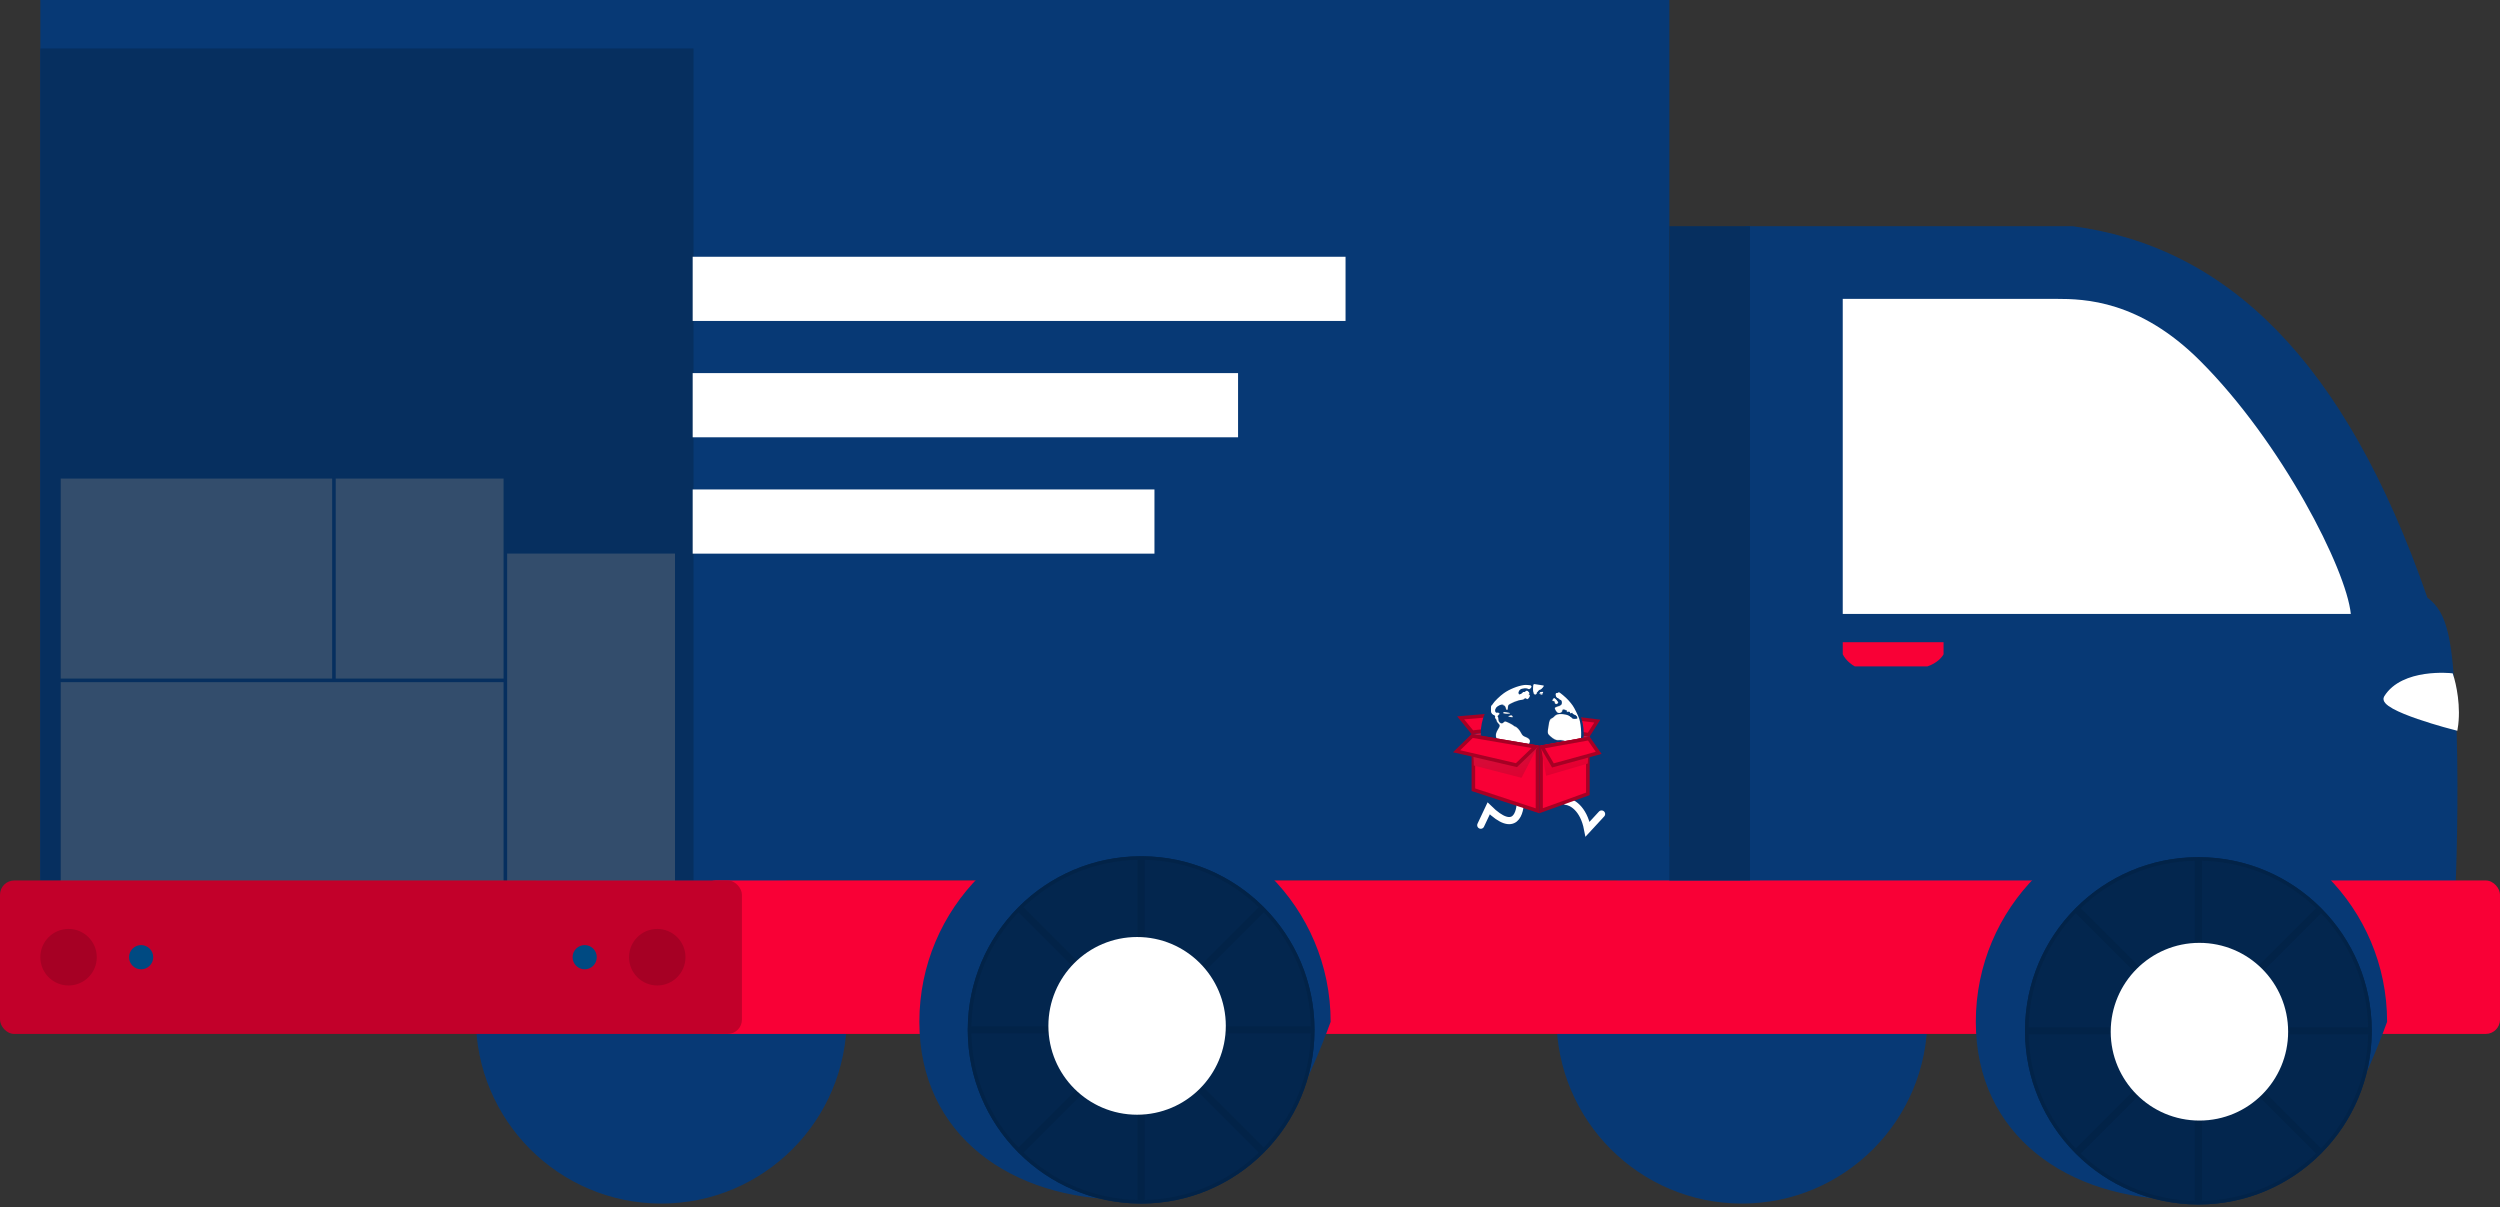
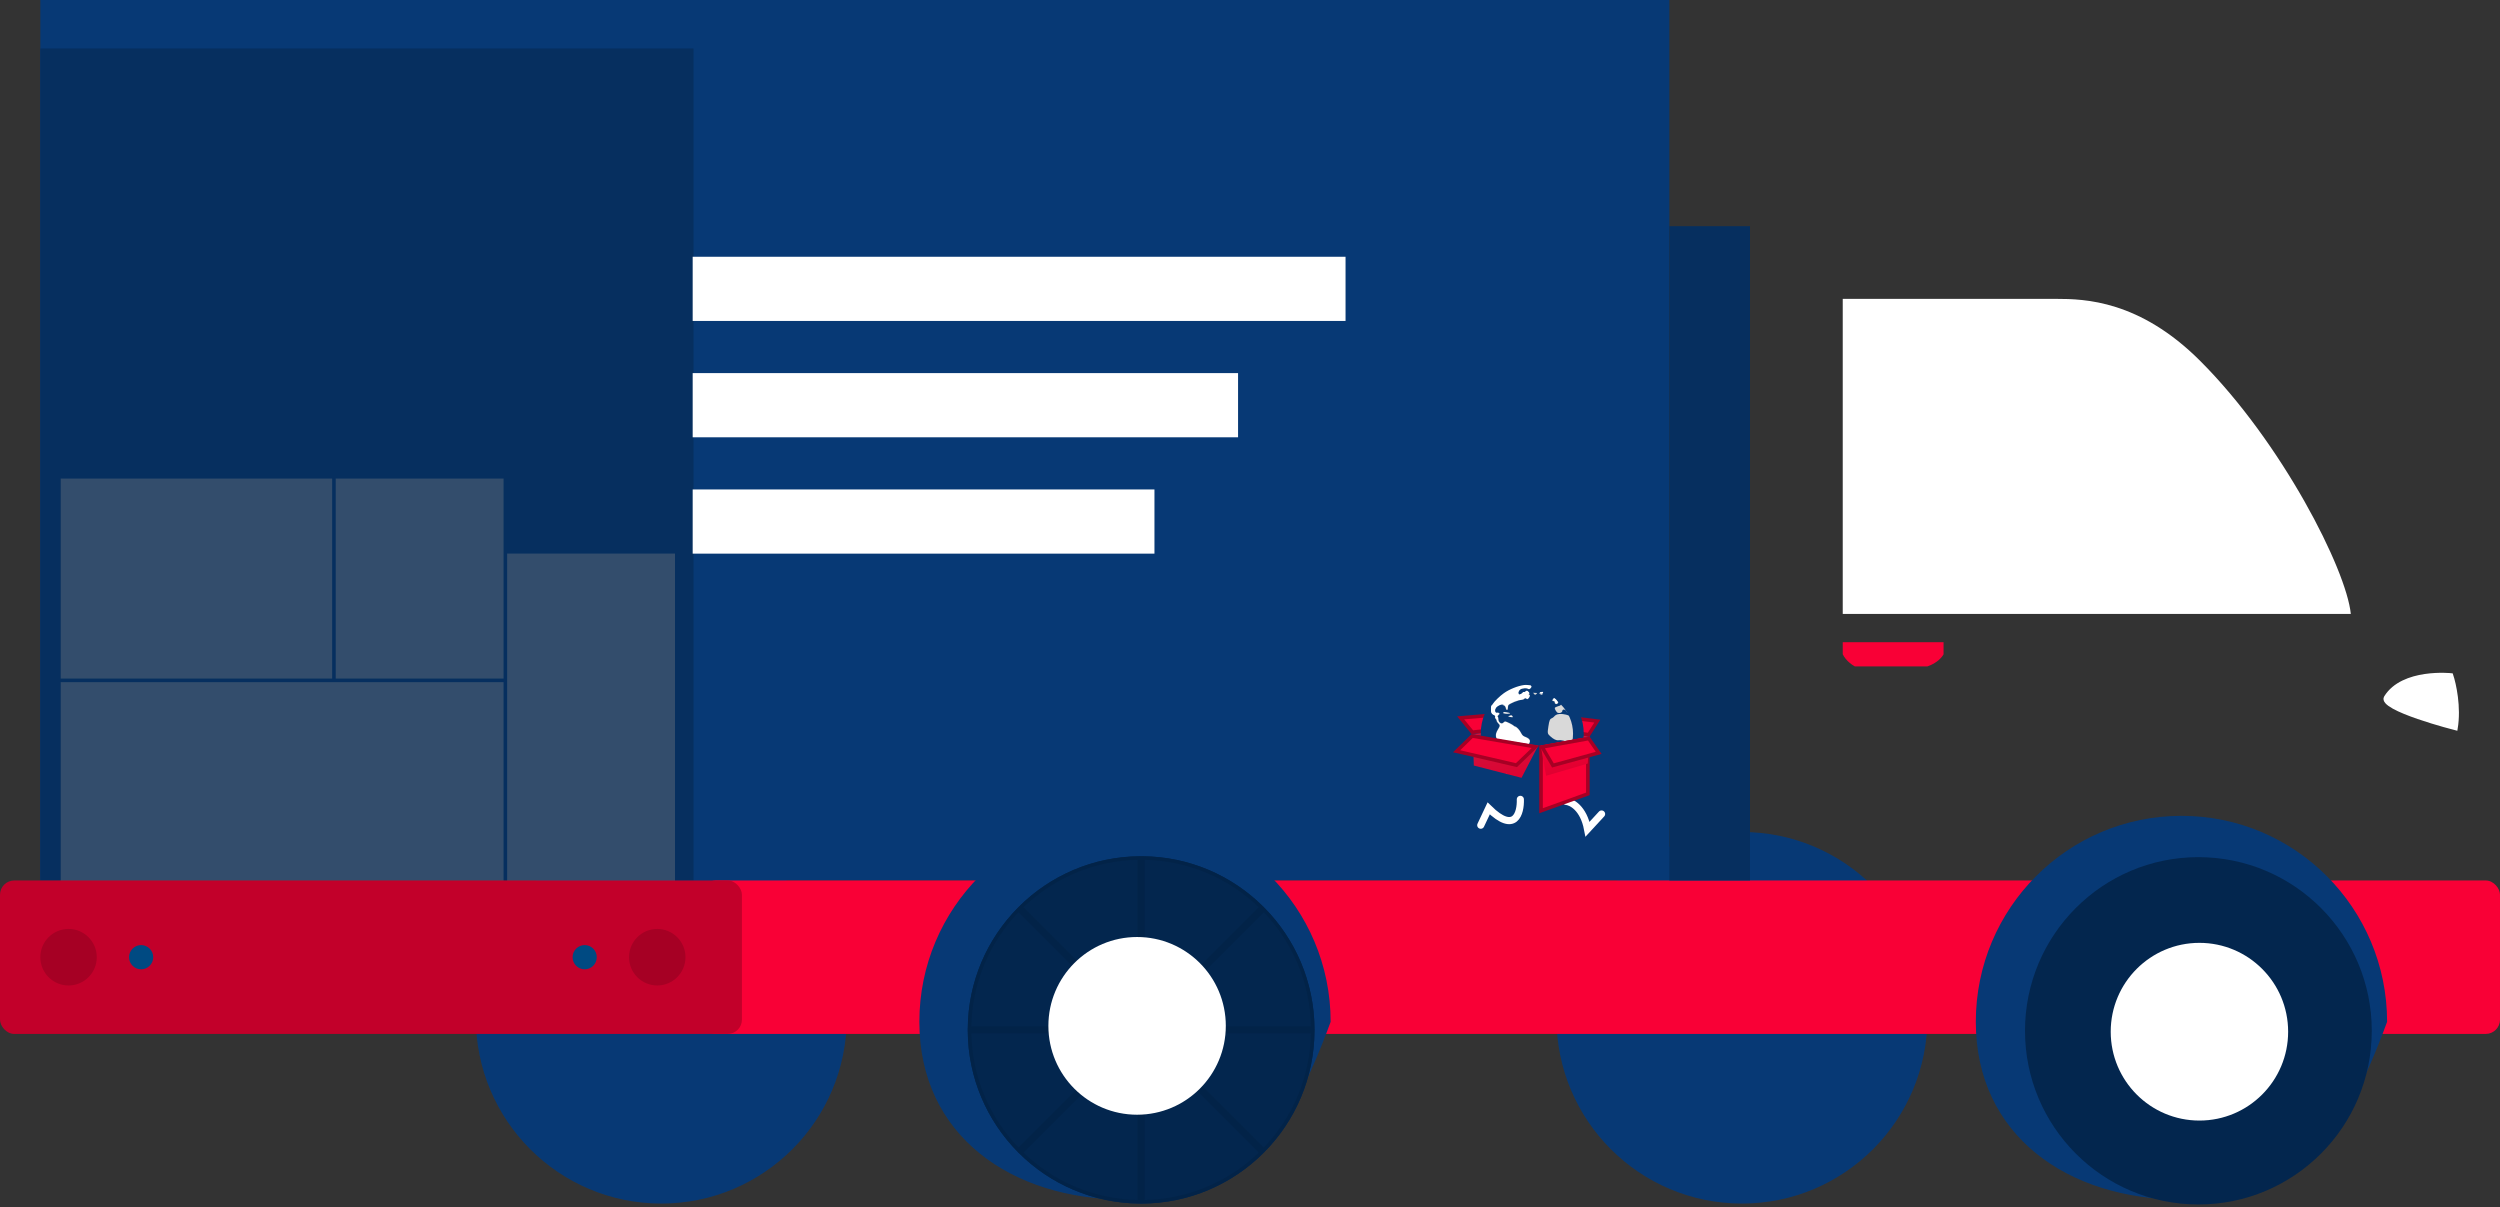
<svg xmlns="http://www.w3.org/2000/svg" width="700" height="338" viewBox="0 0 700 338" fill="none">
  <rect x="0" y="0" width="700" height="338" fill="#333333" stroke="none" />
  <ellipse cx="185.161" cy="284.98" rx="51.935" ry="52.02" fill="#073975" />
  <ellipse cx="487.742" cy="284.98" rx="51.935" ry="52.02" fill="#073975" />
  <rect x="11.29" width="456.129" height="246.53" fill="#073975" />
  <rect x="11.29" y="13.57" width="182.903" height="232.96" fill="#062F5F" />
  <g opacity="0.2">
    <rect x="17" y="191" width="124" height="56" fill="#E5C5A0" />
    <rect width="47" height="92" transform="matrix(-1 0 0 1 189 155)" fill="#E5C5A0" />
    <rect x="17" y="134" width="76" height="56" fill="#E5C5A0" />
    <rect x="94" y="134" width="47" height="56" fill="#E5C5A0" />
  </g>
-   <path d="M580.323 63.329H488.871V247.661H687.581C687.957 238.614 688.484 215.997 687.581 197.903C686.677 179.809 685.5 171.5 679.677 167.369C656.5 100.5 623.226 68.983 580.323 63.329Z" fill="#073975" />
  <path d="M687.651 204C688.665 198 687.229 191.5 686.383 189C686.383 189 672.77 187.5 668 195.25C666 198.5 687.651 204 687.651 204Z" fill="white" stroke="white" />
  <rect x="196.452" y="246.53" width="503.548" height="42.973" rx="4" fill="#F90036" />
  <rect y="246.53" width="207.742" height="42.973" rx="4" fill="#C2002A" />
  <rect x="467.419" y="63.329" width="22.581" height="183.201" fill="#062F5F" />
  <path d="M575.806 83.685H515.968V171.893H658.226C657 159.5 638.958 123.923 616 101C599.065 84.091 583.71 83.685 575.806 83.685Z" fill="white" />
  <path d="M544.194 179.809H515.968V183.201C516.871 185.011 518.602 186.217 519.355 186.594H539.677C542.387 185.689 543.817 183.955 544.194 183.201V179.809Z" fill="#F90036" />
  <path d="M668.387 286.111C655.968 320.037 642.607 335.869 610.806 335.869C579.006 335.869 553.226 317.964 553.226 286.111C553.226 254.258 579.006 228.436 610.806 228.436C642.607 228.436 668.387 254.258 668.387 286.111Z" fill="#073975" />
  <path d="M372.581 286.111C360.161 320.037 346.801 335.869 315 335.869C283.199 335.869 257.419 317.964 257.419 286.111C257.419 254.258 283.199 228.436 315 228.436C346.801 228.436 372.581 254.258 372.581 286.111Z" fill="#073975" />
  <ellipse cx="615.548" cy="288.628" rx="48.548" ry="48.627" fill="#03264E" />
-   <path d="M616.048 240.503C628.953 240.634 640.639 245.861 649.197 254.272L616.048 287.42V240.503ZM581.9 254.272C590.458 245.861 602.144 240.634 615.048 240.503V287.42L581.9 254.272ZM581.194 254.98L614.341 288.128H567.503C567.634 275.229 572.829 263.547 581.194 254.98ZM581.194 322.275C572.829 313.708 567.634 302.026 567.503 289.128H614.341L581.194 322.275ZM581.9 322.983L615.048 289.835V336.752C602.144 336.621 590.458 331.394 581.9 322.983ZM616.048 336.752V289.835L649.197 322.983C640.639 331.394 628.953 336.621 616.048 336.752ZM663.594 289.128C663.463 302.026 658.267 313.708 649.903 322.275L616.755 289.128H663.594ZM616.755 288.128L649.903 254.98C658.267 263.547 663.463 275.229 663.594 288.128H616.755Z" fill="#03264E" stroke="#022348" />
  <ellipse cx="615.839" cy="288.879" rx="24.839" ry="24.879" fill="white" />
  <ellipse cx="319.516" cy="288.373" rx="48.548" ry="48.627" fill="#03264E" />
  <path d="M320.016 240.248C332.921 240.379 344.606 245.606 353.165 254.017L320.016 287.165V240.248ZM285.868 254.017C294.426 245.606 306.111 240.379 319.016 240.248V287.165L285.868 254.017ZM285.162 254.725L318.309 287.873H271.47C271.601 274.974 276.797 263.292 285.162 254.725ZM285.162 322.02C276.797 313.453 271.601 301.771 271.47 288.873H318.309L285.162 322.02ZM285.868 322.728L319.016 289.58V336.497C306.111 336.366 294.426 331.139 285.868 322.728ZM320.016 336.497V289.58L353.165 322.728C344.606 331.139 332.921 336.366 320.016 336.497ZM367.562 288.873C367.431 301.771 362.235 313.453 353.871 322.02L320.723 288.873H367.562ZM320.723 287.873L353.871 254.725C362.235 263.292 367.431 274.974 367.562 287.873H320.723Z" fill="#03264E" stroke="#022348" />
  <ellipse cx="318.387" cy="287.242" rx="24.839" ry="24.879" fill="white" />
  <ellipse cx="19.194" cy="268.017" rx="7.903" ry="7.916" fill="#A60024" />
  <ellipse cx="184.032" cy="268.017" rx="7.903" ry="7.916" fill="#A60024" />
  <ellipse cx="163.71" cy="268.017" rx="3.387" ry="3.393" fill="#004A82" />
  <ellipse cx="39.516" cy="268.017" rx="3.387" ry="3.393" fill="#004A82" />
  <rect x="193.949" y="137.047" width="129.299" height="17.973" fill="white" />
  <rect x="193.949" y="104.47" width="152.707" height="17.973" fill="white" />
  <rect x="193.949" y="71.893" width="182.803" height="17.973" fill="white" />
  <path d="M425.697 223.819C425.82 227.679 424.219 233.591 416.829 226.352L414.611 231.057" stroke="white" stroke-width="2" stroke-linecap="round" />
  <path d="M438.459 224.376C440.004 224.494 443.379 226.218 444.52 232.171L448.442 227.919" stroke="white" stroke-width="2" stroke-linecap="round" />
  <path d="M427.067 203.706L412.047 205.553L430.995 208.785L445.091 206.245L427.067 203.706Z" fill="#D30F3A" />
  <path d="M444.842 205.705L447.249 201.912L430.531 199.851L427.967 203.327L444.842 205.705Z" fill="#F90036" stroke="#A60024" />
  <path d="M425.988 203.334L422.487 199.837L408.987 201.005L412.26 205.023L425.988 203.334Z" fill="#F90036" stroke="#A60024" />
  <path d="M441.95 205.444C441.95 212.617 436.16 218.421 429.031 218.421C421.901 218.421 416.111 212.617 416.111 205.444C416.111 198.271 421.901 192.467 429.031 192.467C436.16 192.467 441.95 198.271 441.95 205.444Z" fill="#D9D9D9" stroke="#073975" stroke-width="3" />
-   <path d="M429.293 191.985C429.187 193.387 429.24 193.831 429.54 194.168C429.876 194.523 429.876 194.523 430.247 194.044C430.813 193.298 431.008 193.121 431.273 193.121C431.485 193.121 432.298 192.233 432.298 192.003C432.298 191.967 431.927 191.878 431.467 191.825C430.99 191.754 430.336 191.665 429.982 191.594C429.364 191.488 429.328 191.506 429.293 191.985Z" fill="white" />
  <path d="M426.73 191.807C424.944 192.056 422.646 192.979 421.073 194.097C419.994 194.86 418.403 196.404 418.014 197.061C417.855 197.345 417.661 197.558 417.59 197.558C417.519 197.558 417.449 198.019 417.449 198.587C417.449 199.652 417.643 200.025 418.386 200.274C418.545 200.345 418.686 200.522 418.686 200.699C418.686 200.877 418.81 201.179 418.951 201.356C419.093 201.551 419.217 201.818 419.217 201.924C419.217 202.048 419.411 202.35 419.658 202.599C420.153 203.096 420.1 203.397 419.323 204.569C418.615 205.616 418.792 206.84 419.835 207.852C420.224 208.243 420.454 208.615 420.454 208.917C420.454 209.166 420.542 209.467 420.666 209.591C420.808 209.733 420.825 210.035 420.684 210.727C420.472 211.828 420.507 213.833 420.754 214.916C420.931 215.644 421.727 216.726 422.098 216.726C422.186 216.726 422.204 216.389 422.133 215.928C421.992 214.934 422.398 214.188 423.459 213.443C423.848 213.177 424.396 212.573 424.714 212.094C425.015 211.615 425.404 211.224 425.563 211.224C426.022 211.224 426.959 210.301 427.278 209.52C427.437 209.148 427.702 208.669 427.879 208.473C428.25 208.047 428.409 207.444 428.25 207.16C428.179 207.053 427.702 206.734 427.189 206.468C426.517 206.131 426.146 205.776 425.863 205.279C425.227 204.089 424.785 203.717 422.505 202.528L421.462 201.977L421.055 202.368C420.79 202.616 420.542 202.705 420.295 202.616C419.765 202.457 419.34 201.747 419.482 201.267C419.57 201.037 419.517 200.824 419.376 200.735C419.181 200.628 419.199 200.522 419.464 200.238C419.782 199.883 419.711 199.475 419.34 199.528C418.81 199.599 418.686 199.475 418.686 198.925C418.686 198.25 419.128 197.753 420.047 197.398C420.825 197.079 421.515 197.434 421.762 198.268L421.939 198.889L422.116 198.055C422.239 197.434 422.381 197.168 422.646 197.097C422.858 197.026 423.212 196.848 423.459 196.688C423.936 196.369 425.262 195.978 425.916 195.961C426.164 195.961 426.5 195.819 426.676 195.659C426.959 195.41 427.065 195.393 427.366 195.588C427.649 195.748 427.79 195.748 427.985 195.588C428.285 195.339 428.303 194.771 428.02 194.665C427.843 194.612 427.843 194.523 428.038 194.292C428.267 194.026 428.25 193.937 427.914 193.618C427.543 193.245 427.525 193.245 427.189 193.547C426.995 193.724 426.765 193.813 426.659 193.76C426.57 193.689 426.429 193.76 426.341 193.884C426.164 194.204 425.474 194.559 425.333 194.417C425.068 194.133 425.262 193.369 425.704 193.05C426.182 192.695 427.578 192.624 427.967 192.943C428.232 193.156 428.957 192.5 428.833 192.162C428.78 192.003 428.621 191.878 428.497 191.878C428.374 191.878 428.055 191.843 427.773 191.807C427.49 191.772 427.03 191.772 426.73 191.807Z" fill="white" />
  <path d="M431.361 193.778C430.901 193.902 431.096 194.274 431.609 194.274C431.874 194.274 432.051 194.15 432.086 193.955C432.139 193.653 431.98 193.618 431.361 193.778Z" fill="white" />
-   <path d="M436.046 193.955C435.816 194.008 435.604 194.133 435.551 194.257C435.409 194.612 435.798 195.428 436.099 195.428C436.258 195.428 436.417 195.552 436.47 195.694C436.541 195.836 436.717 195.961 436.894 195.961C437.389 195.961 437.46 197.114 436.983 197.558C436.77 197.753 436.523 197.913 436.417 197.913C436.293 197.913 435.993 197.984 435.745 198.09L435.286 198.268L435.604 198.818C436.01 199.528 436.435 199.759 436.894 199.51C437.089 199.404 437.248 199.226 437.248 199.102C437.248 198.978 437.318 198.783 437.407 198.641C437.531 198.428 437.637 198.428 438.114 198.641C438.414 198.783 438.662 198.996 438.662 199.138C438.662 199.297 438.803 199.351 439.086 199.297C439.404 199.226 439.546 199.297 439.617 199.564C439.687 199.865 439.74 199.883 439.97 199.688C440.182 199.528 440.253 199.528 440.253 199.67C440.253 199.794 440.518 199.99 440.854 200.132C441.402 200.362 441.667 200.699 441.667 201.125C441.667 201.214 441.349 201.285 440.96 201.285C440.571 201.285 440.253 201.232 440.253 201.143C440.253 201.072 439.899 200.806 439.475 200.522C438.821 200.114 438.538 200.043 437.371 200.043C436.116 200.043 435.993 200.078 435.268 200.646C434.119 201.569 433.695 202.048 433.783 202.279C433.836 202.403 433.748 202.954 433.624 203.539C433.253 205.101 433.288 205.332 434.03 206.006C434.914 206.823 435.727 207.178 436.505 207.124C436.859 207.089 437.46 207.142 437.831 207.213C438.379 207.337 438.485 207.426 438.485 207.817C438.485 208.065 438.397 208.527 438.273 208.846C438.114 209.308 438.114 209.574 438.308 210.142C438.556 210.94 438.503 211.136 437.672 212.272C437.318 212.786 437.248 213.017 437.354 213.62C437.425 214.171 437.354 214.579 437.089 215.182C436.311 216.904 436.806 216.993 438.432 215.448C440.058 213.869 440.96 212.538 441.844 210.426C442.675 208.385 442.94 205.74 442.551 202.971C442.339 201.498 442.215 201.108 441.296 199.244C440.571 197.771 440.271 197.327 439.139 196.049C438.503 195.322 436.682 193.795 436.523 193.849C436.488 193.866 436.275 193.92 436.046 193.955Z" fill="white" />
  <path d="M434.95 195.694C434.95 195.836 434.861 195.961 434.755 195.961C434.667 195.961 434.614 196.032 434.684 196.138C434.738 196.227 434.897 196.262 435.02 196.209C435.162 196.156 435.303 196.298 435.374 196.564C435.445 196.866 435.604 197.026 435.834 197.026C436.329 197.026 436.293 196.404 435.745 195.872C435.268 195.375 434.95 195.304 434.95 195.694Z" fill="white" />
  <path d="M421.09 199.493C420.984 199.652 421.815 199.865 422.469 199.865C422.699 199.848 422.593 199.759 422.133 199.599C421.302 199.297 421.214 199.28 421.09 199.493Z" fill="white" />
  <path d="M422.575 200.575C422.381 200.699 422.452 200.753 422.893 200.753C423.194 200.753 423.459 200.664 423.459 200.575C423.459 200.344 422.929 200.344 422.575 200.575Z" fill="white" />
  <path d="M428.232 191.683C429.01 191.825 429.169 192.429 428.55 192.926C428.214 193.21 428.091 193.227 427.879 193.05C427.242 192.5 425.227 193.103 425.227 193.848C425.227 194.345 425.492 194.399 425.987 194.008C426.235 193.813 426.553 193.653 426.694 193.653C426.853 193.653 427.03 193.565 427.083 193.476C427.242 193.21 427.72 193.263 428.073 193.582C428.321 193.813 428.356 193.955 428.214 194.203C428.108 194.434 428.108 194.541 428.232 194.541C428.515 194.541 428.444 195.002 428.073 195.446C427.773 195.801 427.666 195.836 427.384 195.659C427.101 195.481 426.977 195.499 426.818 195.694C426.694 195.836 426.394 195.961 426.129 195.961C425.28 195.961 422.699 196.99 422.363 197.469C422.292 197.558 422.222 197.913 422.222 198.215C422.222 198.978 421.762 198.996 421.603 198.268C421.444 197.54 420.931 197.292 420.1 197.54C418.81 197.931 418.174 199.333 419.217 199.475C419.924 199.581 420.065 199.847 419.605 200.22C419.376 200.415 419.287 200.593 419.393 200.664C419.482 200.717 419.57 201.037 419.57 201.356C419.57 202.297 420.472 202.882 420.984 202.261C421.108 202.119 421.32 201.995 421.444 201.995C421.797 201.995 423.583 202.882 423.83 203.166C423.936 203.308 424.131 203.415 424.237 203.415C424.608 203.415 425.51 204.373 425.916 205.208C426.217 205.829 426.482 206.077 426.959 206.255C428.409 206.769 428.745 207.426 428.055 208.402C427.843 208.668 427.472 209.325 427.207 209.84C426.871 210.497 426.535 210.869 426.111 211.082C425.775 211.242 425.421 211.455 425.315 211.544C424.979 211.863 424.591 212.396 424.467 212.697C424.414 212.857 424.043 213.194 423.636 213.443C422.558 214.135 422.186 214.827 422.31 215.963C422.416 217.081 422.275 217.135 421.426 216.318C420.613 215.519 420.436 214.596 420.489 211.384L420.542 208.757L419.994 208.172C418.651 206.734 418.509 205.722 419.393 204.267C420.03 203.22 420.047 203.06 419.482 202.528C419.234 202.297 419.04 201.977 419.04 201.8C419.04 201.64 418.916 201.409 418.775 201.285C418.633 201.161 418.509 200.912 418.509 200.735C418.509 200.54 418.421 200.398 418.333 200.398C418.227 200.398 417.944 200.185 417.696 199.918C417.36 199.546 417.29 199.333 417.378 198.854C417.555 197.948 417.166 198.126 416.671 199.191C415.875 200.93 415.681 201.48 415.416 203.024C415.08 204.977 415.08 205.9 415.434 207.923C415.734 209.645 416.954 212.484 417.926 213.709C419.641 215.874 421.638 217.365 424.078 218.324C424.272 218.395 424.644 218.537 424.909 218.643C425.828 219.016 428.444 219.264 430.177 219.14C432.068 218.998 435.409 217.986 435.834 217.419C435.887 217.365 436.099 217.259 436.311 217.188C436.629 217.081 436.682 216.975 436.611 216.567C436.541 216.247 436.647 215.803 436.877 215.342C437.124 214.845 437.248 214.277 437.248 213.603C437.248 212.768 437.336 212.467 437.725 211.952C438.167 211.384 438.22 211.153 438.238 209.893C438.238 209.112 438.308 208.278 438.379 208.03C438.503 207.621 438.45 207.568 437.743 207.373C437.318 207.266 436.735 207.213 436.435 207.266C435.781 207.373 435.02 207.018 434.048 206.13C433.288 205.438 433.253 205.314 433.553 203.379C433.801 201.711 433.977 201.321 434.472 201.125C434.685 201.037 434.985 200.841 435.126 200.664C435.657 200.025 436.364 199.812 437.584 199.936C438.733 200.06 440.253 200.628 440.253 200.948C440.253 201.037 440.536 201.108 440.872 201.108C441.261 201.108 441.49 201.019 441.49 200.877C441.49 200.54 441.119 200.22 440.748 200.22C440.571 200.22 440.377 200.114 440.324 199.972C440.271 199.83 440.094 199.759 439.882 199.812C439.705 199.865 439.546 199.812 439.546 199.705C439.546 199.599 439.351 199.51 439.104 199.51C438.768 199.51 438.662 199.422 438.662 199.12C438.662 198.907 438.609 198.8 438.538 198.854C438.485 198.925 438.326 198.889 438.202 198.783C437.866 198.516 437.425 198.712 437.425 199.138C437.425 199.493 436.735 199.776 436.205 199.599C435.834 199.493 435.25 198.499 435.356 198.197C435.409 198.073 435.816 197.877 436.24 197.753C437.071 197.558 437.248 197.309 437.177 196.529C437.142 196.262 436.894 195.996 436.346 195.712C435.674 195.339 435.568 195.197 435.515 194.647C435.462 194.115 435.515 194.008 435.816 194.008C436.611 194.008 436.293 193.636 434.914 192.979C432.881 192.003 432.439 191.949 432.068 192.588C431.909 192.855 431.591 193.121 431.343 193.192C431.114 193.245 430.742 193.565 430.513 193.919C430.018 194.647 429.752 194.7 429.381 194.115C429.063 193.636 429.01 192.943 429.204 192.091L429.346 191.523L428.48 191.541C427.684 191.577 427.666 191.577 428.232 191.683ZM432.068 194.203C431.821 194.594 431.697 194.612 431.22 194.363C430.76 194.097 430.795 193.884 431.379 193.689C432.015 193.476 432.369 193.724 432.068 194.203ZM435.816 195.765C436.417 196.333 436.505 196.688 436.099 197.025C435.745 197.309 435.303 197.114 435.303 196.671C435.303 196.422 435.179 196.316 434.932 196.316C434.702 196.316 434.596 196.227 434.667 196.085C434.72 195.978 434.826 195.73 434.879 195.552C435.038 195.144 435.179 195.162 435.816 195.765ZM422.823 199.705C422.929 199.794 422.611 199.865 422.01 199.865C421.055 199.865 420.666 199.705 420.949 199.439C421.108 199.28 422.611 199.493 422.823 199.705ZM423.459 200.486C423.777 200.859 423.654 200.912 422.84 200.753C422.151 200.628 422.151 200.628 422.575 200.433C423.176 200.185 423.212 200.185 423.459 200.486Z" fill="#073975" />
-   <path d="M430.495 227.026V209.207L412.546 206.145V221.121L430.495 227.026Z" fill="#F90036" stroke="#A60024" />
  <path d="M444.591 222.286V206.843L431.495 209.203V227.005L444.591 222.286Z" fill="#F90036" stroke="#A60024" />
  <path d="M430.695 208.785L412.393 206.001L412.67 214.353L426.027 217.789L430.695 208.785Z" fill="url(#paint0_linear_7_154)" />
  <path d="M424.605 214.239L429.935 209.111L412.214 206.088L407.85 210.351L424.605 214.239Z" fill="#F90036" stroke="#A60024" />
  <path d="M445.114 206.279L431.411 208.785L432.913 217.212L444.56 213.796L445.114 206.279Z" fill="url(#paint1_linear_7_154)" />
  <path d="M447.63 210.798L444.863 206.794L431.788 209.15L434.815 214.319L447.63 210.798Z" fill="#F90036" stroke="#A60024" />
  <defs>
    <linearGradient id="paint0_linear_7_154" x1="422.445" y1="208.785" x2="424.521" y2="220.676" gradientUnits="userSpaceOnUse">
      <stop stop-color="#D30F3A" />
      <stop offset="0.899" stop-color="#DE0030" />
    </linearGradient>
    <linearGradient id="paint1_linear_7_154" x1="436.541" y1="206.245" x2="438.617" y2="218.136" gradientUnits="userSpaceOnUse">
      <stop stop-color="#F90036" />
      <stop offset="0.899" stop-color="#DE0030" />
    </linearGradient>
  </defs>
</svg>